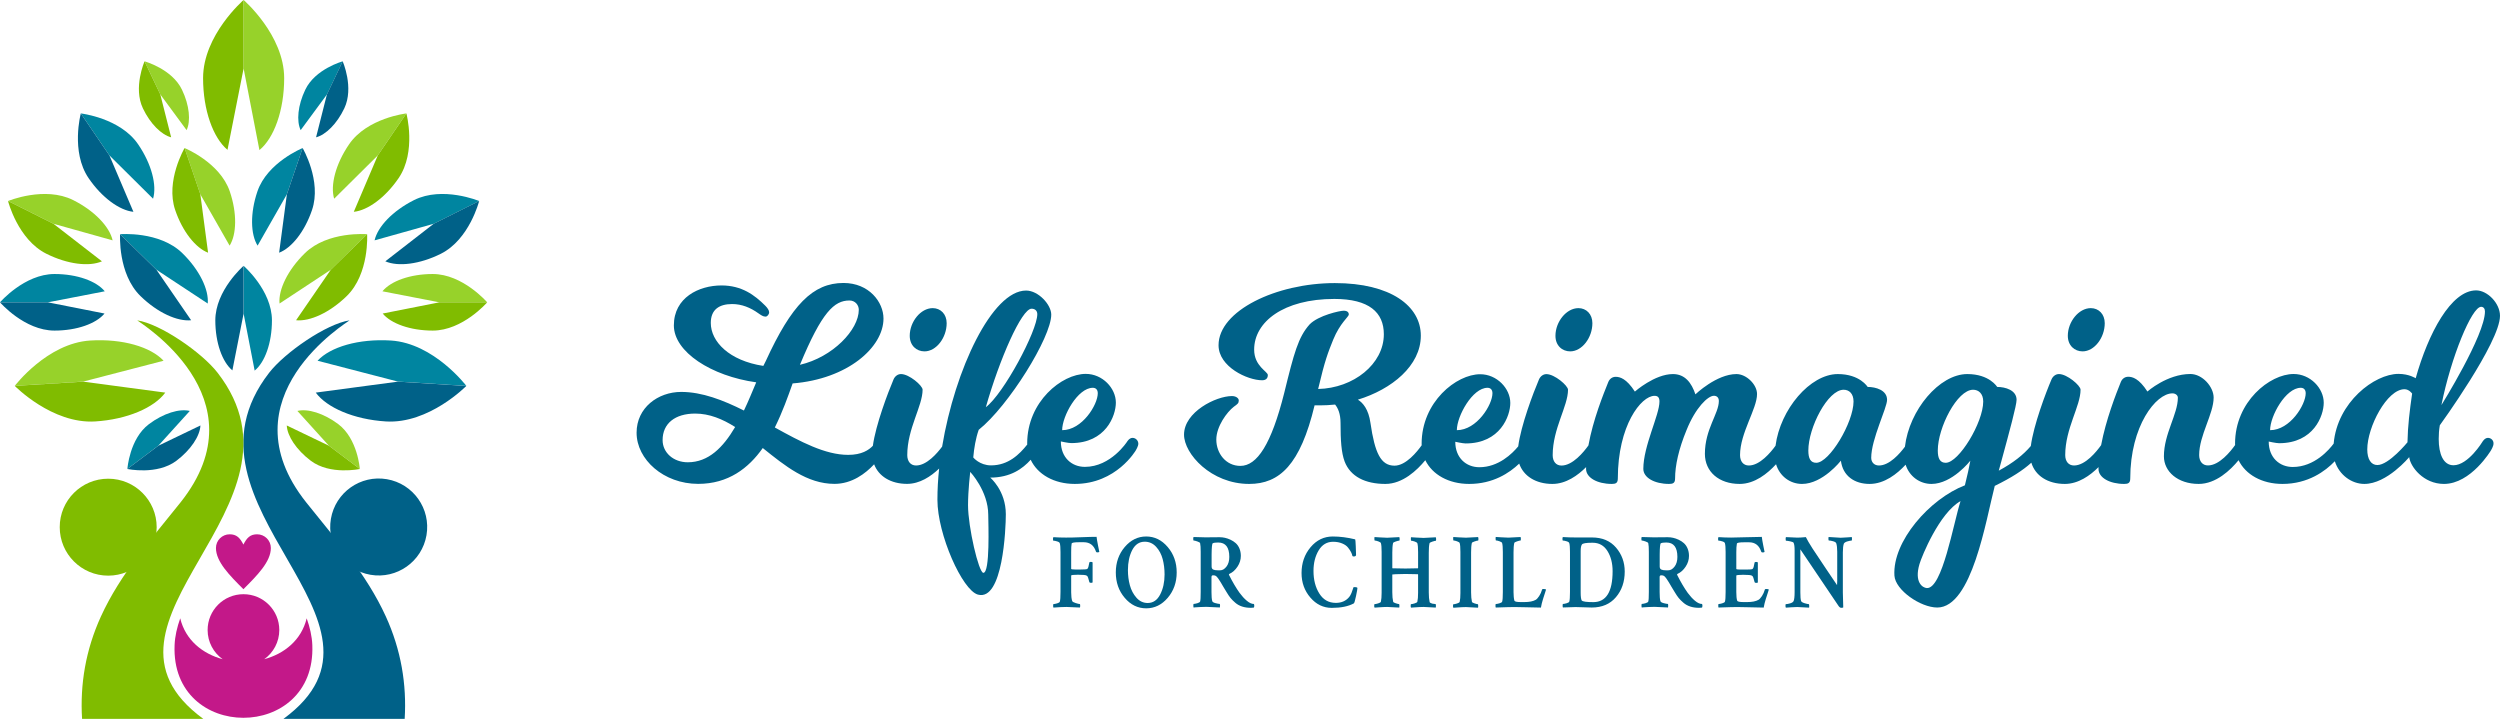
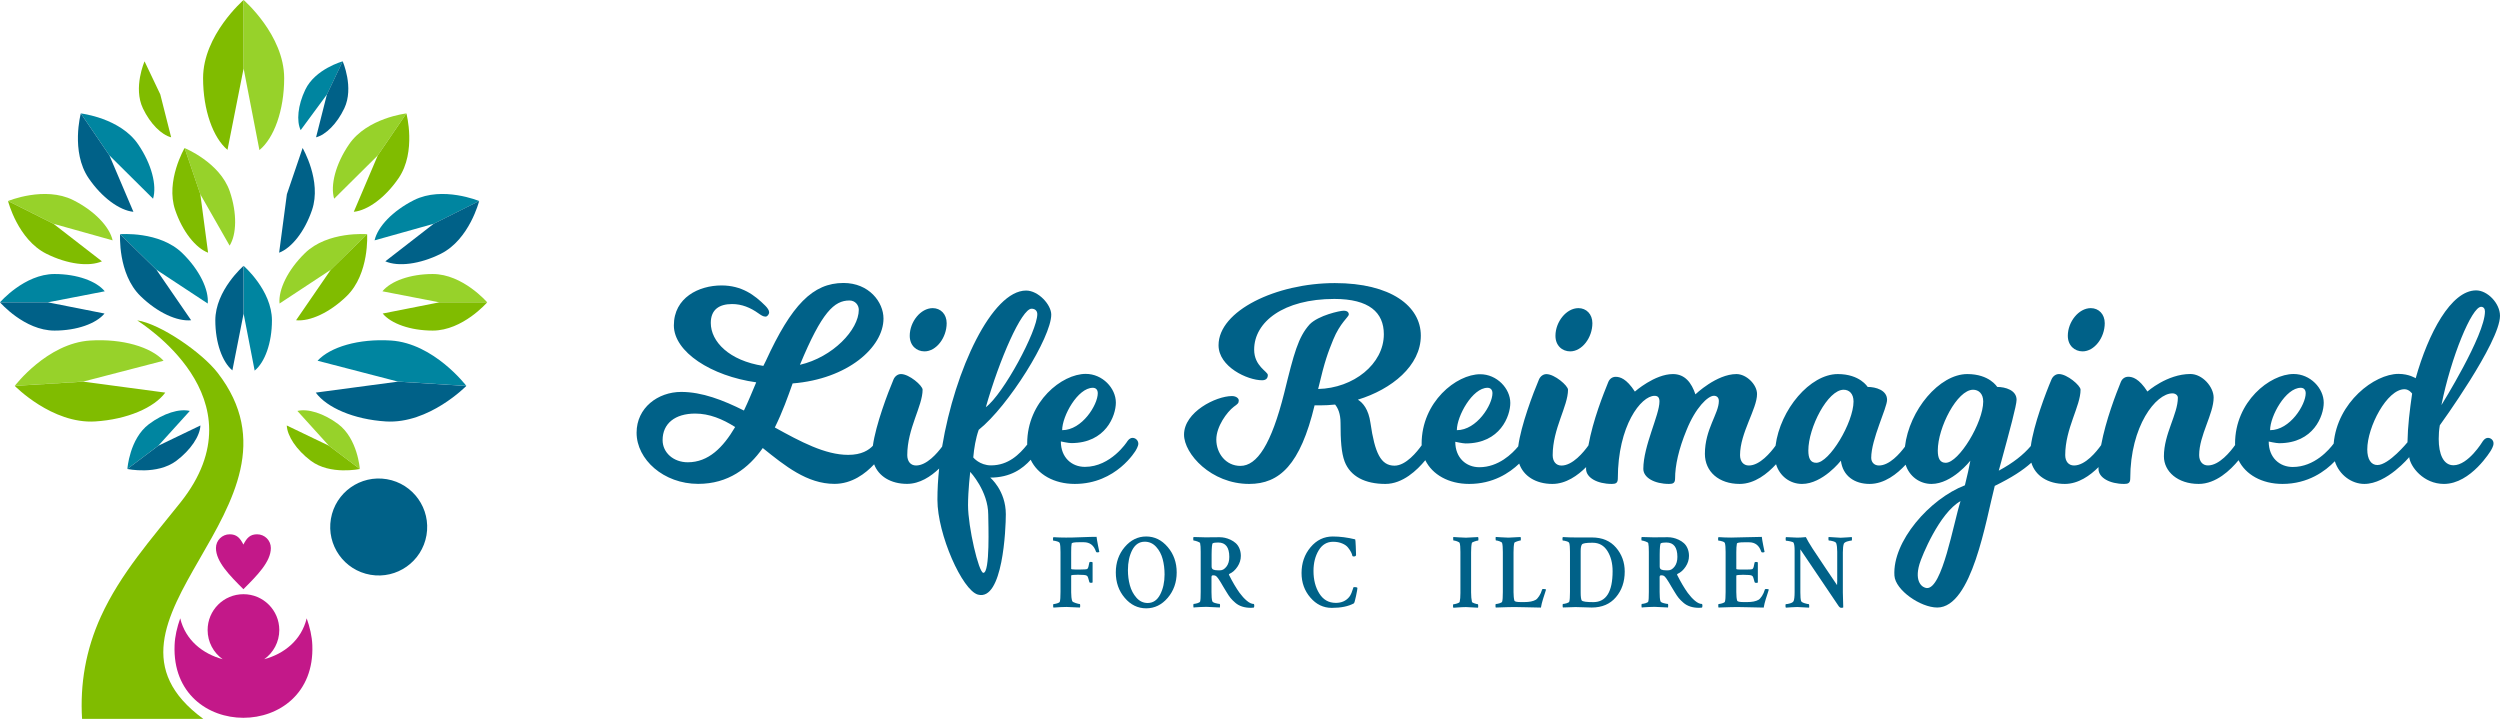
<svg xmlns="http://www.w3.org/2000/svg" version="1.1" x="0px" y="0px" viewBox="0 0 435.29 125.18" style="enable-background:new 0 0 435.29 125.18;" xml:space="preserve">
  <style type="text/css">
	.st0{fill:#006188;}
	.st1{fill:#97D22A;}
	.st2{fill:#80BC00;}
	.st3{fill:#0085A0;}
	.st4{fill-rule:evenodd;clip-rule:evenodd;fill:#006188;}
	.st5{fill-rule:evenodd;clip-rule:evenodd;fill:#80BC00;}
	.st6{fill-rule:evenodd;clip-rule:evenodd;fill:#C31889;}
	.st7{fill:#C31889;}
</style>
  <g id="Layer_1">
</g>
  <g id="Layer_2">
    <g>
      <g>
        <path class="st0" d="M160.97,61.18c2.05,0,3.86-2.38,3.86-4.91c0-1.57-1.05-2.62-2.43-2.62c-2.1,0-4,2.38-4,4.81     C158.4,60.18,159.59,61.18,160.97,61.18z" />
        <path class="st0" d="M197.19,76.24c-0.57,0-0.95,0.67-0.95,0.67s-2.81,4.38-7.34,4.38c-2.29,0-4.19-1.62-4.19-4.43     c0,0,1.29,0.29,1.81,0.29c6.01,0,7.77-4.77,7.77-7.05c0-2.52-2.34-5-5.24-5c-4.15,0-10.2,4.82-10.2,12.11     c0,0.06,0.01,0.12,0.01,0.19c-1.36,1.71-3.29,3.63-6.3,3.63c-2,0-3.1-1.38-3.1-1.38c0.14-1.62,0.43-3.34,0.95-4.81     c5.2-4.15,12.63-16.11,12.63-20.06c0-1.72-2.24-4.19-4.38-4.19c-5.91,0-12.38,13.7-14.62,27.17c-0.88,1.19-2.7,3.29-4.54,3.29     c-0.95,0-1.53-0.72-1.53-1.81c0-4.62,2.67-8.53,2.67-11.39c0-0.71-2.34-2.72-3.76-2.72c-0.57,0-1.05,0.38-1.29,0.91     c-1,2.35-3.11,7.93-3.61,11.58c-0.72,0.75-1.95,1.58-4.3,1.58c-4,0-8.29-2.29-12.77-4.77c1.33-2.67,2.29-5.39,3.1-7.67     c9.58-0.76,15.82-6.29,15.82-11.3c0-2.86-2.52-6.19-6.96-6.19c-5.34,0-9.05,3.81-13.53,13.58l-0.43,0.86     c-5.96-0.91-9.15-4.24-9.15-7.48c0-2.34,1.48-3.29,3.72-3.29c1.67,0,3.19,0.62,4.58,1.62c0.48,0.33,0.81,0.57,1.24,0.57     c0.29,0,0.62-0.38,0.62-0.76c0-0.33-0.29-0.76-0.67-1.14c-1.86-1.86-4.1-3.53-7.63-3.53c-3.91,0-8.29,2.1-8.29,6.96     c0,4.62,6.53,8.82,14.34,9.91c-0.71,1.67-1.38,3.34-2.14,4.91c-3.62-1.81-7.29-3.24-10.92-3.24c-4.05,0-7.77,2.76-7.77,7.1     c0,4.67,4.72,8.91,10.72,8.91c5.24,0,8.77-2.72,11.25-6.24c3.86,3.1,7.72,6.24,12.49,6.24c3.04,0,5.4-1.8,6.9-3.41     c0.77,2.07,2.88,3.41,5.73,3.41c2.22,0,4.16-1.3,5.59-2.67c-0.2,1.85-0.3,3.68-0.3,5.44c0,6.05,4.34,15.76,7.05,16.51     c4.36,1.2,4.86-11.55,4.86-13.98c0-4.15-2.72-6.39-2.72-6.39c3.54,0,5.66-1.56,7.05-3.11c1.2,2.55,4.06,4.21,7.68,4.21     c7.25,0,10.63-5.86,10.63-5.86s0.43-0.71,0.43-1.14C198.19,76.67,197.72,76.24,197.19,76.24z M190.28,67.52     c0.52,0,0.86,0.33,0.86,0.95c0,2-2.72,6.43-6.2,6.43C184.94,72.43,187.66,67.52,190.28,67.52z M179.61,53.75     c0.62,0,1,0.38,1,0.95c0,2.91-5.86,13.87-8.96,16.2C174.03,62.52,177.89,53.75,179.61,53.75z M147.91,52.32     c1,0,1.62,0.81,1.62,1.62c0,3.48-4.53,8.25-10.25,9.58C143.1,54.32,145.25,52.32,147.91,52.32z M119.75,80.49     c-2.48,0-4.38-1.67-4.38-3.86c0-2.91,2.19-4.62,5.67-4.62c2.48,0,4.76,0.95,6.96,2.34C125.9,77.91,123.37,80.49,119.75,80.49z      M171.22,99.74c-0.81,0-2.67-8-2.67-11.77c0-2.57,0.38-5.81,0.38-5.81s3.14,3.34,3.14,7.48     C172.08,91.16,172.41,99.74,171.22,99.74z" />
      </g>
      <g>
        <path class="st0" d="M273.4,61.18c2.05,0,3.86-2.38,3.86-4.91c0-1.57-1.05-2.62-2.43-2.62c-2.1,0-4,2.38-4,4.81     C270.82,60.18,272.01,61.18,273.4,61.18z" />
        <path class="st0" d="M362.61,61.18c2.05,0,3.86-2.38,3.86-4.91c0-1.57-1.05-2.62-2.43-2.62c-2.1,0-4,2.38-4,4.81     C360.04,60.18,361.23,61.18,362.61,61.18z" />
        <path class="st0" d="M433.19,76.24c-0.57,0-0.95,0.67-0.95,0.67s-2.48,4.1-5.05,4.1c-1.76,0-2.57-1.95-2.57-4.58     c0-0.76,0.05-1.57,0.19-2.38c0,0,10.48-14.44,10.48-19.06c0-2.19-2.19-4.43-4.15-4.43c-4.38,0-8.34,7.48-10.53,15.3     c0,0-1.15-0.76-3-0.76c-4.17,0-10.66,4.93-11.28,12.14c-0.74,1-3.32,4.07-7.12,4.07c-2.29,0-4.19-1.62-4.19-4.43     c0,0,1.29,0.29,1.81,0.29c6.01,0,7.77-4.77,7.77-7.05c0-2.52-2.34-5-5.24-5c-4.15,0-10.2,4.82-10.2,12.11     c0,0.09,0.01,0.17,0.01,0.26c-0.79,1.11-2.74,3.55-4.73,3.55c-0.95,0-1.53-0.72-1.53-1.81c0-3.43,2.52-7.15,2.52-10.01     c0-1.86-1.95-4.1-4.05-4.1c-4.05,0-7.48,3.05-7.48,3.05c-1.48-2.29-2.62-2.57-3.34-2.57c-0.57,0-1.05,0.33-1.29,0.91     c-0.83,2.05-2.61,6.61-3.43,11c-0.8,1.12-2.74,3.54-4.72,3.54c-0.95,0-1.53-0.72-1.53-1.81c0-4.62,2.67-8.53,2.67-11.39     c0-0.71-2.34-2.72-3.76-2.72c-0.57,0-1.05,0.38-1.29,0.91c-1.01,2.36-3.13,7.98-3.61,11.62c-1.3,1.53-3.06,2.93-5.58,4.29     l0.43-1.57c1.48-5.43,2.67-9.82,2.67-10.77c0-1.67-1.95-2.24-3.38-2.24c0,0-1.33-2.24-5.2-2.24c-4.86,0-10.12,6.27-10.86,12.65     c-0.89,1.2-2.69,3.27-4.53,3.27c-0.81,0-1.34-0.57-1.34-1.34c0-3.24,2.76-8.67,2.76-10.1c0-1.67-1.95-2.24-3.38-2.24     c0,0-1.34-2.24-5.2-2.24c-4.82,0-10.03,6.16-10.84,12.48c-0.84,1.16-2.73,3.44-4.65,3.44c-0.95,0-1.53-0.72-1.53-1.81     c0-3.86,2.96-8.05,2.96-10.63c0-1.67-1.86-3.48-3.58-3.48c-3.48,0-7.15,3.53-7.15,3.53c-0.67-2-1.81-3.53-3.91-3.53     c-3.19,0-6.63,3.05-6.63,3.05c-1.48-2.29-2.62-2.57-3.34-2.57c-0.57,0-1.05,0.33-1.29,0.91c-0.84,2.08-2.65,6.55-3.46,11.04     c-0.81,1.14-2.74,3.5-4.69,3.5c-0.95,0-1.53-0.72-1.53-1.81c0-4.62,2.67-8.53,2.67-11.39c0-0.71-2.34-2.72-3.76-2.72     c-0.57,0-1.05,0.38-1.29,0.91c-1.01,2.37-3.15,8.02-3.62,11.67c-1.03,1.25-3.43,3.63-6.77,3.63c-2.29,0-4.19-1.62-4.19-4.43     c0,0,1.29,0.29,1.81,0.29c6.01,0,7.77-4.77,7.77-7.05c0-2.52-2.34-5-5.24-5c-4.15,0-10.2,4.82-10.2,12.11     c0,0.09,0.01,0.17,0.01,0.26c-0.79,1.11-2.74,3.55-4.73,3.55c-2.38,0-3.43-2.19-4.19-7.44c-0.33-2.38-1.33-3.53-2.19-4.05     c5.91-1.81,10.96-5.91,10.96-11.15c0-5.15-5.24-9.15-14.97-9.15c-10.2,0-20.25,4.81-20.25,10.82c0,3.77,5.05,6.1,7.58,6.1     c0.62,0,1-0.29,1-0.91s-2.38-1.53-2.38-4.43c0-4.81,5.1-8.82,13.96-8.82c6.05,0,8.62,2.34,8.62,6.15c0,5.19-5.29,9.39-11.44,9.53     c1.19-5.05,1.72-6.34,2.62-8.58c1.19-2.91,2.72-4,2.72-4.38c0-0.38-0.24-0.67-0.91-0.67c-0.62,0-4.38,0.81-5.91,2.38     c-2,2.24-2.72,5-4.43,11.96c-2.24,8.91-4.72,12.68-7.63,12.68c-2.53,0-4.19-2.19-4.19-4.58c0-2.29,1.86-4.81,3.05-5.72     c0.67-0.48,0.86-0.62,0.86-1.1c0-0.38-0.48-0.76-1.19-0.76c-2.76,0-8.34,2.76-8.34,6.72c0,3.34,4.72,8.58,11.34,8.58     c5.29,0,8.91-3.34,11.39-13.68h0.95c0.86,0,1.77-0.05,2.62-0.14c0.48,0.57,0.95,1.57,0.95,3.19c0,3.05,0.14,5.2,0.71,6.72     c1,2.62,3.58,3.91,7.1,3.91c3.02,0,5.53-2.4,6.95-4.13c1.22,2.5,4.06,4.13,7.64,4.13c4.13,0,7-1.9,8.71-3.54     c0.73,2.15,2.87,3.54,5.78,3.54c2.36,0,4.41-1.47,5.87-2.93c0,0.1-0.01,0.21-0.01,0.31c0,1.53,1.95,2.62,4.48,2.62     c0.67,0,1.05-0.14,1.05-0.95c0-9.2,4.05-14.39,6.39-14.39c0.62,0,0.86,0.33,0.86,1c0,2.34-2.81,7.72-2.81,11.72     c0,1.53,1.95,2.62,4.48,2.62c0.67,0,1.05-0.14,1.05-0.95c0-2.24,0.62-5.1,2-8.44c1.57-3.91,3.72-5.96,4.76-5.96     c0.48,0,0.86,0.29,0.86,0.91c0,2.19-2.43,4.91-2.43,9.2c0,3.1,2.43,5.24,6.05,5.24c2.63,0,4.87-1.82,6.34-3.43     c0.62,2.07,2.43,3.43,4.52,3.43c3.62,0,6.77-4.05,6.77-4.05c0.33,2.67,2.38,4.05,5,4.05c2.59,0,4.8-1.76,6.27-3.35     c0.64,2.02,2.44,3.35,4.5,3.35c3.62,0,6.77-4.05,6.77-4.05c-0.19,1.05-0.53,2.62-0.95,4.29c-6.1,2.34-12.65,9.76-12.27,15.73     c0.16,2.52,4.55,5.55,7.46,5.55c6.05,0,8.48-15.27,10.01-21.18c2.94-1.44,4.9-2.71,6.37-4.04c0.67,2.25,2.84,3.7,5.83,3.7     c2.36,0,4.41-1.47,5.87-2.93c0,0.1-0.01,0.21-0.01,0.31c0,1.53,1.95,2.62,4.48,2.62c0.67,0,1.05-0.14,1.05-0.95     c0-9.15,4.48-14.82,7.34-14.82c0.53,0,0.95,0.33,0.95,0.76c0,2.86-2.43,6.29-2.43,10.2c0,2.67,2.43,4.81,6.05,4.81     c3.02,0,5.53-2.4,6.95-4.13c1.22,2.5,4.06,4.13,7.64,4.13c4.48,0,7.48-2.24,9.12-3.95c0.77,2.41,2.95,3.95,5.14,3.95     c3.96,0,7.81-4.67,7.81-4.67c0.19,1.67,2.48,4.67,6.05,4.67c4.72,0,8.2-5.86,8.2-5.86s0.43-0.71,0.43-1.14     C434.2,76.67,433.72,76.24,433.19,76.24z M432,53.42c0.43,0,0.67,0.33,0.67,0.81c0,4.15-7.58,16.3-7.58,16.3     C426.76,62.18,430.38,53.42,432,53.42z M400.6,67.52c0.52,0,0.86,0.33,0.86,0.95c0,2-2.72,6.43-6.2,6.43     C395.26,72.43,397.98,67.52,400.6,67.52z M259,67.52c0.52,0,0.86,0.33,0.86,0.95c0,2-2.72,6.43-6.2,6.43     C253.67,72.43,256.38,67.52,259,67.52z M316.24,80.58c-1,0-1.38-0.76-1.38-2.14c0-4,3.38-10.58,6.15-10.58     c0.95,0,1.72,0.67,1.72,2.05C322.72,73.57,318.53,80.58,316.24,80.58z M335.48,102.39c-0.74-0.05-2.2-1.01-1.27-4.17     c0.4-1.37,3.48-8.92,7.15-10.97C340.12,91.11,338.18,102.58,335.48,102.39z M338.78,80.58c-1,0-1.38-0.76-1.38-2.14     c0-4,3.38-10.58,6.15-10.58c0.95,0,1.76,0.67,1.76,2.05C345.31,73.57,341.07,80.58,338.78,80.58z M419.18,77.01     c0,0-3.24,3.96-5.24,3.96c-1.1,0-1.76-1-1.76-2.72c0-3.91,3.43-10.48,6.48-10.48c0.81,0,1.33,0.76,1.33,0.76     C419.57,71.43,419.23,74.19,419.18,77.01z" />
      </g>
      <g>
        <g>
          <path class="st1" d="M42.42,0v11.94l2.75,14.19c2.53-2.06,4.31-6.9,4.31-12.53C49.47,6.09,42.42,0,42.42,0z" />
          <path class="st2" d="M35.36,13.6c0,5.59,1.75,10.4,4.25,12.49l2.8-14.15V0C42.42,0,35.36,6.09,35.36,13.6z" />
        </g>
        <g>
          <path class="st3" d="M42.42,46.29v8.33l1.92,9.91c1.77-1.44,3.01-4.81,3.01-8.75C47.34,50.54,42.42,46.29,42.42,46.29z" />
          <path class="st0" d="M37.49,55.78c0,3.9,1.22,7.26,2.97,8.71l1.95-9.87v-8.33C42.42,46.29,37.49,50.54,37.49,55.78z" />
        </g>
        <g>
          <path class="st1" d="M2.57,67.19l11.92-0.75l13.99-3.63c-2.22-2.4-7.15-3.87-12.78-3.52C8.2,59.77,2.57,67.19,2.57,67.19z" />
          <path class="st2" d="M16.58,73.38c5.58-0.35,10.27-2.4,12.2-5.02l-14.29-1.91L2.57,67.19C2.57,67.19,9.08,73.85,16.58,73.38z" />
        </g>
        <g>
          <path class="st3" d="M81.2,67.19l-11.92-0.75l-13.99-3.63c2.22-2.4,7.15-3.87,12.78-3.52C75.56,59.77,81.2,67.19,81.2,67.19z" />
          <path class="st0" d="M67.18,73.38c-5.58-0.35-10.27-2.4-12.2-5.02l14.29-1.91l11.92,0.75C81.2,67.19,74.68,73.85,67.18,73.38z" />
        </g>
        <g>
          <path class="st1" d="M32.14,25.78l2.74,8.05l5.1,8.94c1.23-1.97,1.32-5.64,0.03-9.44C38.29,28.27,32.14,25.78,32.14,25.78z" />
          <path class="st2" d="M30.5,36.56c1.28,3.77,3.56,6.61,5.73,7.44l-1.35-10.18l-2.74-8.05C32.14,25.78,28.78,31.5,30.5,36.56z" />
        </g>
        <g>
          <path class="st1" d="M84.83,52.64H76.5l-9.91-1.92c1.44-1.77,4.81-3.01,8.75-3.01C80.58,47.71,84.83,52.64,84.83,52.64z" />
          <path class="st2" d="M75.34,57.56c-3.9,0-7.26-1.22-8.71-2.97l9.87-1.95h8.33C84.83,52.64,80.58,57.56,75.34,57.56z" />
        </g>
        <g>
          <path class="st3" d="M0,52.64h8.33l9.91-1.92c-1.44-1.77-4.81-3.01-8.75-3.01C4.25,47.71,0,52.64,0,52.64z" />
          <path class="st0" d="M9.49,57.56c3.9,0,7.26-1.22,8.71-2.97l-9.87-1.95H0C0,52.64,4.25,57.56,9.49,57.56z" />
        </g>
-         <path class="st4" d="M67.18,107.34c-3.41-7.48-8.88-13.6-13.86-19.86c-14.55-18.29,7.32-31.45,7.54-31.7     c-4,0.59-11.26,5.58-14.01,9.14c-18.01,23.29,25.7,43.28,2.5,60.25h21.11C70.83,119.17,69.84,113.17,67.18,107.34z" />
        <path class="st5" d="M17.57,107.34c3.41-7.48,8.88-13.6,13.86-19.86c14.55-18.29-7.32-31.45-7.54-31.7     c4,0.59,11.26,5.58,14.01,9.14c18.01,23.29-25.7,43.28-2.5,60.25H14.29C13.92,119.17,14.91,113.17,17.57,107.34z" />
        <path class="st6" d="M54.38,112.32c-0.06-1.53-0.42-3.08-0.98-4.66c-0.92,3.8-3.9,6.17-7.39,7.12c1.58-1.13,2.62-2.99,2.62-5.08     c0-3.45-2.79-6.24-6.24-6.24c-3.45,0-6.24,2.79-6.24,6.24c0,2.09,1.03,3.95,2.62,5.08c-3.5-0.95-6.48-3.33-7.39-7.12     c-0.56,1.58-0.92,3.13-0.98,4.66C29.7,129.2,55.05,129.2,54.38,112.32z" />
-         <path class="st5" d="M18.84,83.35c4.66,0,8.44,3.78,8.44,8.44c0,4.66-3.78,8.44-8.44,8.44s-8.44-3.78-8.44-8.44     C10.39,87.13,14.17,83.35,18.84,83.35z" />
        <path class="st7" d="M42.38,94.82c0.6-1.19,1.19-1.79,2.39-1.79c1.32,0,2.39,1.07,2.39,2.39c0,2.39-2.39,4.78-4.78,7.17     c-2.39-2.39-4.78-4.78-4.78-7.17c0-1.32,1.07-2.39,2.39-2.39C41.18,93.03,41.78,93.63,42.38,94.82z" />
        <ellipse transform="matrix(0.169 -0.986 0.986 0.169 -35.706 141.233)" class="st4" cx="65.91" cy="91.79" rx="8.44" ry="8.44" />
        <g>
-           <path class="st1" d="M25.17,10.68l2.74,5.76l4.58,6.22c0.75-1.58,0.5-4.32-0.8-7.03C29.96,12,25.17,10.68,25.17,10.68z" />
          <path class="st2" d="M24.88,18.86c1.28,2.7,3.23,4.61,4.92,5.05l-1.89-7.47l-2.74-5.76C25.17,10.68,23.16,15.24,24.88,18.86z" />
        </g>
        <g>
          <path class="st3" d="M59.67,10.68l-2.74,5.76l-4.58,6.22c-0.75-1.58-0.5-4.32,0.8-7.03C54.87,12,59.67,10.68,59.67,10.68z" />
          <path class="st0" d="M59.95,18.86c-1.28,2.7-3.23,4.61-4.92,5.05l1.89-7.47l2.74-5.76C59.67,10.68,61.67,15.24,59.95,18.86z" />
        </g>
        <g>
          <path class="st3" d="M20.91,40.78l6.32,6.18l8.94,5.89c0.22-2.41-1.43-5.85-4.41-8.76C27.78,40.19,20.91,40.78,20.91,40.78z" />
          <path class="st0" d="M24.46,51.55c2.96,2.89,6.41,4.45,8.82,4.21l-6.05-8.8l-6.32-6.18C20.91,40.78,20.48,47.67,24.46,51.55z" />
        </g>
        <g>
          <path class="st1" d="M63.93,40.78l-6.32,6.18l-8.94,5.89c-0.22-2.41,1.43-5.85,4.41-8.76C57.05,40.19,63.93,40.78,63.93,40.78z" />
          <path class="st2" d="M60.37,51.55c-2.96,2.89-6.41,4.45-8.82,4.21l6.05-8.8l6.32-6.18C63.93,40.78,64.35,47.67,60.37,51.55z" />
        </g>
        <g>
          <path class="st1" d="M70.76,19.75l-4.98,7.31l-7.6,7.54c-0.69-2.32,0.24-6.02,2.59-9.46C63.91,20.53,70.76,19.75,70.76,19.75z" />
          <path class="st2" d="M69.41,31.01c-2.33,3.42-5.41,5.63-7.81,5.87l4.18-9.82l4.98-7.31C70.76,19.75,72.54,26.41,69.41,31.01z" />
        </g>
        <g>
          <path class="st3" d="M14.07,19.75l4.98,7.31l7.6,7.54c0.69-2.32-0.24-6.02-2.59-9.46C20.93,20.53,14.07,19.75,14.07,19.75z" />
          <path class="st0" d="M15.42,31.01c2.33,3.42,5.41,5.63,7.81,5.87l-4.18-9.82l-4.98-7.31C14.07,19.75,12.29,26.41,15.42,31.01z" />
        </g>
        <g>
          <path class="st1" d="M1.4,35l7.9,3.96l10.31,2.89c-0.53-2.36-3.14-5.14-6.87-7.01C7.77,32.35,1.4,35,1.4,35z" />
          <path class="st2" d="M8.07,44.18c3.7,1.85,7.46,2.29,9.68,1.32L9.3,38.96L1.4,35C1.4,35,3.09,41.69,8.07,44.18z" />
        </g>
        <g>
          <path class="st3" d="M22.18,81.65l5.39-4.05l5.48-6.05c-1.79-0.44-4.57,0.39-7.12,2.3C22.54,76.41,22.18,81.65,22.18,81.65z" />
          <path class="st0" d="M30.71,80.23c2.52-1.9,4.1-4.31,4.19-6.15l-7.34,3.53l-5.39,4.05C22.18,81.65,27.32,82.77,30.71,80.23z" />
        </g>
        <g>
          <path class="st3" d="M83.43,35l-7.9,3.96l-10.31,2.89c0.53-2.36,3.14-5.14,6.87-7.01C77.06,32.35,83.43,35,83.43,35z" />
          <path class="st0" d="M76.77,44.18c-3.7,1.85-7.46,2.29-9.68,1.32l8.44-6.55l7.9-3.96C83.43,35,81.74,41.69,76.77,44.18z" />
        </g>
        <g>
          <path class="st1" d="M62.65,81.65l-5.39-4.05l-5.48-6.05c1.79-0.44,4.57,0.39,7.12,2.3C62.29,76.41,62.65,81.65,62.65,81.65z" />
          <path class="st2" d="M54.12,80.23c-2.52-1.9-4.1-4.31-4.19-6.15l7.34,3.53l5.39,4.05C62.65,81.65,57.51,82.77,54.12,80.23z" />
        </g>
        <g>
-           <path class="st3" d="M52.69,25.78l-2.74,8.05l-5.1,8.94c-1.23-1.97-1.32-5.64-0.03-9.44C46.54,28.27,52.69,25.78,52.69,25.78z" />
          <path class="st0" d="M54.33,36.56c-1.28,3.77-3.56,6.61-5.73,7.44l1.35-10.18l2.74-8.05C52.69,25.78,56.05,31.5,54.33,36.56z" />
        </g>
      </g>
      <g>
        <path class="st0" d="M185.69,105.68c-0.33,0-0.68,0.01-1.06,0.03c-0.38,0.02-0.67,0.04-0.88,0.06l-0.33,0.02     c-0.03-0.04-0.05-0.14-0.05-0.3c0-0.21,0.02-0.31,0.05-0.31c0.14,0,0.35-0.04,0.63-0.12c0.28-0.08,0.44-0.18,0.48-0.29     c0.08-0.26,0.12-0.82,0.12-1.68v-6.98c0-0.74-0.04-1.24-0.12-1.51c-0.03-0.14-0.19-0.25-0.46-0.33c-0.28-0.09-0.5-0.13-0.66-0.13     c-0.04,0-0.07-0.09-0.07-0.28c0-0.17,0.02-0.28,0.07-0.33c0.72,0.05,1.44,0.07,2.18,0.07c0.52,0.01,1.39-0.01,2.62-0.06     c1.23-0.05,2.14-0.07,2.72-0.07c0.04,0.37,0.13,0.88,0.26,1.54c0.13,0.66,0.2,1.02,0.22,1.08c-0.06,0.06-0.17,0.09-0.35,0.09     c-0.12,0-0.2-0.04-0.23-0.13c-0.36-1.1-1.07-1.64-2.12-1.64h-0.86c-0.82,0-1.24,0.08-1.26,0.24c-0.06,0.3-0.08,0.79-0.08,1.5v2.9     c0,0.07,0.24,0.11,0.73,0.11h0.84c0.01,0,0.03,0,0.07,0c0.64,0,1.02-0.03,1.14-0.09c0.12-0.06,0.22-0.28,0.28-0.65     c0.03-0.18,0.07-0.34,0.1-0.46c0.01-0.09,0.1-0.13,0.26-0.13c0.15,0,0.26,0.03,0.31,0.09v3.49c-0.04,0.05-0.15,0.07-0.31,0.07     c-0.14,0-0.23-0.05-0.26-0.15c-0.08-0.33-0.15-0.58-0.21-0.74c-0.06-0.16-0.1-0.25-0.12-0.26c-0.02-0.01-0.06-0.05-0.14-0.11     c-0.14-0.1-0.65-0.15-1.52-0.15c-0.78,0-1.17,0.05-1.17,0.15v2.9c0,0.67,0.06,1.18,0.18,1.53c0.04,0.12,0.24,0.24,0.6,0.35     c0.35,0.11,0.59,0.17,0.71,0.17c0.06,0,0.08,0.1,0.08,0.31c0,0.15-0.02,0.25-0.05,0.3C186.71,105.72,185.93,105.68,185.69,105.68     z" />
        <path class="st0" d="M195.83,104.09c-1.04-1.22-1.55-2.69-1.55-4.42s0.52-3.2,1.55-4.42c1.04-1.22,2.28-1.84,3.74-1.84     s2.7,0.61,3.75,1.84c1.04,1.22,1.56,2.7,1.56,4.42s-0.52,3.2-1.56,4.42c-1.04,1.22-2.29,1.83-3.75,1.83     S196.86,105.31,195.83,104.09z M199.32,94.32c-0.95,0-1.67,0.48-2.18,1.45c-0.5,0.97-0.75,2.13-0.75,3.5     c0,0.92,0.11,1.8,0.34,2.64c0.23,0.84,0.61,1.56,1.15,2.17c0.54,0.61,1.19,0.91,1.95,0.91c0.94,0,1.66-0.49,2.17-1.47     c0.51-0.98,0.77-2.15,0.77-3.5c0-0.95-0.11-1.84-0.33-2.67c-0.22-0.83-0.6-1.55-1.14-2.14C200.76,94.62,200.1,94.32,199.32,94.32     z" />
        <path class="st0" d="M212.38,93.54c0.29,0,0.59,0.03,0.9,0.1c0.31,0.07,0.64,0.18,0.98,0.34c0.34,0.16,0.64,0.36,0.9,0.59     s0.48,0.54,0.64,0.92s0.25,0.81,0.25,1.29c0,0.67-0.19,1.29-0.58,1.88c-0.39,0.59-0.85,1.01-1.41,1.26     c-0.09,0.04-0.11,0.1-0.07,0.18c0.62,1.24,1.24,2.29,1.85,3.14c0.39,0.53,0.8,0.98,1.25,1.36c0.45,0.38,0.86,0.56,1.23,0.56     c0.04,0.07,0.07,0.17,0.07,0.3s-0.02,0.23-0.07,0.33c-0.13,0.02-0.3,0.04-0.51,0.04c-0.56,0-1.07-0.07-1.53-0.22     c-0.46-0.15-0.86-0.37-1.19-0.66c-0.34-0.29-0.62-0.57-0.84-0.84c-0.22-0.27-0.45-0.62-0.7-1.04c-0.15-0.25-0.33-0.54-0.53-0.87     c-0.2-0.33-0.35-0.59-0.45-0.77c-0.11-0.18-0.22-0.37-0.36-0.56c-0.13-0.2-0.25-0.34-0.34-0.44c-0.09-0.1-0.18-0.17-0.27-0.2     c-0.07-0.04-0.2-0.06-0.4-0.06c-0.18,0-0.26,0.1-0.26,0.31v2.6c0,0.74,0.04,1.26,0.13,1.57c0.03,0.15,0.22,0.27,0.55,0.36     c0.34,0.09,0.58,0.14,0.74,0.14c0.04,0,0.07,0.1,0.07,0.31c0,0.14-0.01,0.24-0.03,0.31c-1.21-0.07-2-0.11-2.35-0.11     c-0.3,0-0.63,0.01-1,0.03c-0.37,0.02-0.67,0.03-0.89,0.05l-0.33,0.04c-0.03-0.05-0.05-0.16-0.05-0.33c0-0.2,0.02-0.3,0.05-0.3     c0.14,0,0.36-0.04,0.64-0.12c0.28-0.08,0.44-0.18,0.49-0.29c0.07-0.22,0.1-0.78,0.1-1.68v-6.98c0-0.7-0.03-1.21-0.1-1.51     c-0.03-0.1-0.2-0.2-0.49-0.3c-0.29-0.1-0.51-0.16-0.64-0.16c-0.04,0-0.07-0.09-0.07-0.28c0-0.18,0.02-0.3,0.07-0.33     c1.17,0.04,1.9,0.06,2.2,0.06c0.31,0,0.69-0.01,1.15-0.02S212.05,93.54,212.38,93.54z M212.12,94.46c-0.46,0-0.78,0.04-0.96,0.13     c-0.12,0.06-0.19,0.7-0.2,1.92v2.12c0,0.27,0.09,0.45,0.28,0.54c0.19,0.09,0.45,0.13,0.78,0.13h0.43c0.41,0,0.77-0.22,1.1-0.65     c0.33-0.43,0.49-0.99,0.49-1.68C214.04,95.3,213.4,94.46,212.12,94.46z" />
        <path class="st0" d="M236.35,102.37c0,0.16-0.08,0.64-0.25,1.43s-0.29,1.22-0.38,1.26c-0.96,0.52-2.24,0.78-3.84,0.78     c-1.45,0-2.7-0.6-3.72-1.79c-1.03-1.19-1.54-2.62-1.54-4.27c0-1.75,0.52-3.25,1.57-4.5c1.05-1.25,2.34-1.87,3.87-1.87     c1.25,0,2.55,0.17,3.9,0.5c0.03,0.01,0.07,0.42,0.1,1.21c0.03,0.79,0.05,1.29,0.05,1.49c0,0.18-0.13,0.28-0.4,0.28     c-0.07,0-0.14-0.02-0.23-0.07c-0.04-0.22-0.12-0.45-0.24-0.68c-0.11-0.23-0.29-0.5-0.52-0.79c-0.23-0.3-0.57-0.54-1.03-0.73     c-0.45-0.19-0.98-0.29-1.57-0.29c-1.08,0-1.92,0.5-2.52,1.5c-0.6,1-0.9,2.19-0.9,3.58c0,1.55,0.34,2.87,1.02,3.94     c0.68,1.08,1.63,1.62,2.87,1.62c0.98,0,1.76-0.34,2.33-1.03c0.14-0.17,0.27-0.4,0.39-0.69c0.12-0.29,0.2-0.53,0.26-0.73     c0.06-0.2,0.1-0.29,0.12-0.29C236.09,102.21,236.31,102.26,236.35,102.37z" />
-         <path class="st0" d="M249.95,105.18c0.04,0,0.07,0.12,0.07,0.35c0,0.1-0.01,0.18-0.03,0.26c-1.32-0.07-2.02-0.11-2.1-0.11     c-0.22,0-0.45,0.01-0.7,0.02c-0.24,0.01-0.51,0.03-0.8,0.05c-0.29,0.02-0.53,0.03-0.7,0.05c-0.04-0.05-0.07-0.14-0.07-0.26     c0-0.23,0.02-0.35,0.07-0.35c0.13,0,0.34-0.04,0.62-0.13c0.28-0.09,0.44-0.18,0.47-0.28c0.09-0.38,0.13-0.9,0.13-1.55v-3.18     l-0.03-0.07c-1.04-0.02-1.77-0.04-2.18-0.04c-1.52,0.02-2.28,0.06-2.28,0.09v3.08c0,0.68,0.05,1.23,0.15,1.66     c0.02,0.09,0.17,0.18,0.45,0.27c0.28,0.09,0.47,0.14,0.57,0.14c0.04,0,0.07,0.12,0.07,0.35c0,0.1-0.01,0.18-0.03,0.26     c-1.32-0.07-2.02-0.11-2.1-0.11c-0.22,0-0.45,0.01-0.69,0.02c-0.24,0.01-0.51,0.03-0.8,0.05c-0.29,0.02-0.53,0.03-0.7,0.05     c-0.04-0.05-0.07-0.14-0.07-0.26c0-0.23,0.02-0.35,0.07-0.35c0.13,0,0.34-0.04,0.62-0.13c0.28-0.09,0.44-0.18,0.47-0.28     c0.09-0.38,0.13-0.9,0.13-1.55v-7.13c0-0.74-0.04-1.26-0.13-1.55c-0.04-0.1-0.2-0.19-0.46-0.29c-0.26-0.09-0.46-0.14-0.6-0.14     c-0.04,0-0.07-0.09-0.07-0.28c0-0.2,0.01-0.31,0.03-0.33c0.06,0,0.36,0.02,0.92,0.06c0.56,0.04,0.98,0.06,1.28,0.06     c0.09,0,0.79-0.04,2.12-0.11c0.03,0.11,0.05,0.21,0.05,0.3c0,0.21-0.02,0.31-0.07,0.31c-0.1,0-0.3,0.05-0.6,0.15     c-0.3,0.1-0.46,0.19-0.48,0.28c-0.09,0.38-0.13,0.92-0.13,1.63v2.7l0.03,0.06c1.08,0.02,1.83,0.04,2.25,0.04     c0.46,0,1.19-0.01,2.18-0.04c0.02-0.02,0.03-0.05,0.03-0.07v-2.75c0-0.74-0.04-1.26-0.13-1.55c-0.04-0.1-0.2-0.19-0.46-0.29     c-0.26-0.09-0.46-0.14-0.6-0.14c-0.04,0-0.07-0.09-0.07-0.28c0-0.2,0.01-0.31,0.03-0.33c0.05,0,0.36,0.02,0.92,0.06     c0.56,0.04,0.98,0.06,1.28,0.06c0.09,0,0.79-0.04,2.12-0.11c0.03,0.11,0.05,0.21,0.05,0.3c0,0.21-0.02,0.31-0.07,0.31     c-0.1,0-0.3,0.05-0.6,0.15c-0.3,0.1-0.46,0.19-0.48,0.28c-0.09,0.38-0.13,0.92-0.13,1.63v6.95c0,0.68,0.05,1.23,0.15,1.66     c0.02,0.09,0.17,0.18,0.45,0.27C249.66,105.13,249.85,105.18,249.95,105.18z" />
        <path class="st0" d="M254.28,96.09c0-0.74-0.04-1.26-0.13-1.55c-0.04-0.1-0.2-0.19-0.46-0.29c-0.26-0.09-0.46-0.14-0.6-0.14     c-0.04,0-0.07-0.09-0.07-0.28c0-0.2,0.01-0.31,0.03-0.33c0.06,0,0.36,0.02,0.92,0.06c0.56,0.04,0.98,0.06,1.28,0.06     c0.09,0,0.79-0.04,2.12-0.11c0.03,0.11,0.05,0.21,0.05,0.3c0,0.21-0.02,0.31-0.07,0.31c-0.1,0-0.3,0.05-0.6,0.15     c-0.3,0.1-0.46,0.19-0.48,0.28c-0.09,0.38-0.13,0.92-0.13,1.63v6.95c0,0.68,0.05,1.23,0.15,1.66c0.02,0.09,0.17,0.18,0.45,0.27     c0.28,0.09,0.47,0.14,0.57,0.14c0.04,0,0.07,0.12,0.07,0.35c0,0.1-0.01,0.18-0.03,0.26c-1.32-0.07-2.02-0.11-2.1-0.11     c-0.22,0-0.45,0.01-0.69,0.02c-0.24,0.01-0.51,0.03-0.8,0.05c-0.29,0.02-0.53,0.03-0.7,0.05c-0.04-0.05-0.07-0.14-0.07-0.26     c0-0.23,0.02-0.35,0.07-0.35c0.13,0,0.34-0.04,0.62-0.13c0.28-0.09,0.44-0.18,0.47-0.28c0.09-0.38,0.13-0.9,0.13-1.55V96.09z" />
        <path class="st0" d="M263.53,96.16v6.95c0,0.6,0.05,1.1,0.15,1.48c0.06,0.16,0.43,0.24,1.13,0.24h0.61     c0.86,0,1.52-0.13,1.97-0.39c0.18-0.1,0.37-0.31,0.6-0.65c0.22-0.33,0.39-0.71,0.51-1.13c0.01-0.07,0.09-0.11,0.23-0.11     c0.24,0,0.4,0.04,0.46,0.11c-0.03,0.11-0.11,0.36-0.24,0.76c-0.13,0.39-0.22,0.69-0.29,0.9c-0.07,0.2-0.14,0.45-0.21,0.75     c-0.08,0.3-0.13,0.54-0.15,0.72c-0.44,0-1.35-0.02-2.74-0.06c-1.38-0.04-2.36-0.04-2.92-0.02l-2.2,0.07     c-0.03-0.04-0.05-0.14-0.05-0.3c0-0.21,0.02-0.31,0.05-0.31c0.14,0,0.35-0.04,0.63-0.12c0.28-0.08,0.44-0.18,0.48-0.29     c0.08-0.26,0.12-0.82,0.12-1.68v-6.98c0-0.75-0.04-1.27-0.13-1.57c-0.04-0.1-0.2-0.19-0.46-0.29c-0.26-0.09-0.46-0.14-0.6-0.14     c-0.04,0-0.07-0.09-0.07-0.28c0-0.2,0.01-0.31,0.03-0.33c0.06,0,0.36,0.02,0.92,0.06c0.56,0.04,0.98,0.06,1.28,0.06     c0.09,0,0.79-0.04,2.12-0.11c0.03,0.11,0.05,0.21,0.05,0.3c0,0.21-0.02,0.31-0.07,0.31c-0.1,0-0.3,0.05-0.6,0.15     c-0.3,0.1-0.46,0.19-0.48,0.28C263.57,94.92,263.53,95.46,263.53,96.16z" />
        <path class="st0" d="M274.31,93.58h2.86c1.8,0,3.2,0.59,4.21,1.77c1.01,1.18,1.51,2.57,1.51,4.17c0,1.77-0.51,3.26-1.53,4.46     c-1.02,1.2-2.42,1.8-4.21,1.8c-0.23,0-0.69-0.01-1.36-0.04c-0.68-0.02-1.17-0.04-1.46-0.04l-2.2,0.07     c-0.03-0.04-0.05-0.14-0.05-0.3c0-0.21,0.02-0.31,0.05-0.31c0.14,0,0.35-0.04,0.63-0.12c0.28-0.08,0.44-0.18,0.48-0.29     c0.08-0.26,0.12-0.82,0.12-1.68v-6.98c0-0.74-0.04-1.24-0.12-1.51c-0.03-0.14-0.19-0.25-0.46-0.33c-0.28-0.09-0.5-0.13-0.66-0.13     c-0.04,0-0.07-0.09-0.07-0.28c0-0.17,0.02-0.28,0.07-0.33C272.84,93.56,273.57,93.58,274.31,93.58z M275.22,95.94v7.24     c0,0.69,0.06,1.15,0.18,1.37c0.18,0.2,0.85,0.29,2.02,0.29c2.24,0,3.36-1.8,3.36-5.39c0-1.38-0.3-2.55-0.9-3.51     c-0.6-0.96-1.46-1.44-2.57-1.44h-0.08c-1.06,0-1.65,0.1-1.79,0.3C275.29,95.02,275.22,95.4,275.22,95.94z" />
        <path class="st0" d="M290.41,93.54c0.29,0,0.59,0.03,0.9,0.1c0.31,0.07,0.64,0.18,0.98,0.34c0.34,0.16,0.64,0.36,0.9,0.59     c0.26,0.23,0.48,0.54,0.64,0.92s0.25,0.81,0.25,1.29c0,0.67-0.19,1.29-0.58,1.88c-0.39,0.59-0.85,1.01-1.41,1.26     c-0.09,0.04-0.11,0.1-0.07,0.18c0.62,1.24,1.24,2.29,1.85,3.14c0.39,0.53,0.8,0.98,1.25,1.36c0.45,0.38,0.86,0.56,1.23,0.56     c0.04,0.07,0.07,0.17,0.07,0.3s-0.02,0.23-0.07,0.33c-0.13,0.02-0.3,0.04-0.51,0.04c-0.56,0-1.07-0.07-1.53-0.22     c-0.46-0.15-0.86-0.37-1.19-0.66c-0.34-0.29-0.62-0.57-0.84-0.84c-0.22-0.27-0.45-0.62-0.7-1.04c-0.15-0.25-0.33-0.54-0.53-0.87     c-0.2-0.33-0.35-0.59-0.45-0.77c-0.11-0.18-0.22-0.37-0.36-0.56c-0.13-0.2-0.25-0.34-0.34-0.44c-0.09-0.1-0.18-0.17-0.27-0.2     c-0.07-0.04-0.2-0.06-0.4-0.06c-0.18,0-0.26,0.1-0.26,0.31v2.6c0,0.74,0.04,1.26,0.13,1.57c0.03,0.15,0.22,0.27,0.55,0.36     c0.34,0.09,0.58,0.14,0.74,0.14c0.04,0,0.07,0.1,0.07,0.31c0,0.14-0.01,0.24-0.03,0.31c-1.21-0.07-2-0.11-2.35-0.11     c-0.3,0-0.63,0.01-1,0.03c-0.37,0.02-0.67,0.03-0.89,0.05l-0.33,0.04c-0.03-0.05-0.05-0.16-0.05-0.33c0-0.2,0.02-0.3,0.05-0.3     c0.14,0,0.36-0.04,0.64-0.12c0.28-0.08,0.44-0.18,0.49-0.29c0.07-0.22,0.1-0.78,0.1-1.68v-6.98c0-0.7-0.03-1.21-0.1-1.51     c-0.03-0.1-0.2-0.2-0.49-0.3c-0.29-0.1-0.51-0.16-0.64-0.16c-0.04,0-0.07-0.09-0.07-0.28c0-0.18,0.02-0.3,0.07-0.33     c1.17,0.04,1.9,0.06,2.2,0.06c0.31,0,0.69-0.01,1.15-0.02S290.08,93.54,290.41,93.54z M290.14,94.46c-0.46,0-0.78,0.04-0.96,0.13     c-0.12,0.06-0.19,0.7-0.2,1.92v2.12c0,0.27,0.09,0.45,0.28,0.54c0.19,0.09,0.45,0.13,0.78,0.13h0.43c0.41,0,0.77-0.22,1.1-0.65     c0.33-0.43,0.49-0.99,0.49-1.68C292.06,95.3,291.42,94.46,290.14,94.46z" />
        <path class="st0" d="M301.42,93.6c0.49,0,1.34-0.02,2.56-0.06c1.22-0.04,2.15-0.06,2.78-0.06c0.04,0.37,0.13,0.88,0.26,1.54     c0.13,0.66,0.2,1.02,0.22,1.08c-0.06,0.06-0.17,0.09-0.35,0.09c-0.12,0-0.2-0.04-0.23-0.13c-0.36-1.1-1.07-1.64-2.12-1.64h-0.86     c-0.82,0-1.24,0.08-1.26,0.24c-0.07,0.35-0.1,0.84-0.1,1.5v2.9c0,0.07,0.24,0.11,0.73,0.11h0.86c0.01,0,0.03,0,0.07,0     c0.64,0,1.02-0.03,1.14-0.09c0.12-0.06,0.22-0.28,0.28-0.65c0.03-0.18,0.07-0.34,0.1-0.46c0.01-0.09,0.1-0.13,0.26-0.13     c0.15,0,0.26,0.03,0.31,0.09v3.49c-0.04,0.05-0.15,0.07-0.31,0.07c-0.14,0-0.23-0.05-0.26-0.15c-0.08-0.33-0.15-0.58-0.21-0.74     c-0.06-0.16-0.1-0.25-0.12-0.26c-0.02-0.01-0.06-0.05-0.14-0.11c-0.14-0.1-0.65-0.15-1.52-0.15c-0.79,0-1.19,0.05-1.19,0.15v2.86     c0,0.68,0.05,1.18,0.15,1.5c0.06,0.16,0.43,0.24,1.13,0.24h0.61c0.86,0,1.52-0.13,1.97-0.39c0.18-0.1,0.37-0.31,0.6-0.65     c0.22-0.33,0.39-0.71,0.51-1.13c0.01-0.07,0.09-0.11,0.23-0.11c0.24,0,0.4,0.04,0.46,0.11c-0.03,0.11-0.11,0.36-0.24,0.76     c-0.13,0.39-0.22,0.69-0.29,0.9c-0.07,0.2-0.14,0.45-0.21,0.75c-0.08,0.3-0.13,0.54-0.15,0.72c-0.44,0-1.35-0.02-2.74-0.06     c-1.38-0.04-2.36-0.04-2.92-0.02l-2.2,0.07c-0.03-0.04-0.05-0.14-0.05-0.3c0-0.21,0.02-0.31,0.05-0.31     c0.14,0,0.35-0.04,0.63-0.12c0.28-0.08,0.44-0.18,0.48-0.29c0.08-0.26,0.12-0.82,0.12-1.68v-6.98c0-0.74-0.04-1.24-0.12-1.51     c-0.03-0.14-0.19-0.25-0.46-0.33c-0.28-0.09-0.5-0.13-0.66-0.13c-0.04,0-0.07-0.09-0.07-0.28c0-0.17,0.02-0.28,0.07-0.33     C299.95,93.57,300.68,93.6,301.42,93.6z" />
        <path class="st0" d="M319.89,96.07c0-0.65-0.06-1.14-0.17-1.48c-0.06-0.15-0.24-0.26-0.55-0.35c-0.31-0.09-0.56-0.13-0.74-0.13     c-0.04,0-0.07-0.09-0.07-0.27c-0.01-0.18,0.01-0.29,0.04-0.34c1.18,0.09,1.87,0.13,2.08,0.13c0.29,0,0.66-0.02,1.11-0.06     c0.45-0.04,0.73-0.06,0.84-0.06c0.02,0.05,0.03,0.15,0.03,0.3c0,0.21-0.02,0.31-0.07,0.31c-0.15,0-0.39,0.05-0.71,0.14     c-0.32,0.09-0.53,0.22-0.63,0.38c-0.12,0.33-0.18,0.84-0.18,1.53v7c0,0.44,0.02,1.31,0.07,2.59c-0.04,0.05-0.17,0.07-0.36,0.07     c-0.18,0-0.35-0.14-0.53-0.43l-6.58-9.75v7.48c0,0.74,0.04,1.24,0.13,1.52c0.06,0.15,0.26,0.27,0.61,0.38     c0.35,0.1,0.6,0.16,0.74,0.16c0.03,0,0.05,0.09,0.06,0.26c0.01,0.17,0,0.29-0.02,0.35c-1.32-0.07-2.01-0.11-2.07-0.11     c-0.3,0-0.66,0.02-1.1,0.05c-0.44,0.03-0.72,0.05-0.87,0.06c-0.04-0.05-0.07-0.15-0.07-0.31c0-0.2,0.02-0.3,0.07-0.3     c0.19,0,0.44-0.05,0.75-0.14c0.31-0.09,0.52-0.23,0.6-0.41c0.11-0.26,0.17-0.78,0.17-1.55v-7.24c0-0.67-0.06-1.12-0.18-1.35     c-0.04-0.09-0.24-0.17-0.57-0.24c-0.34-0.07-0.58-0.11-0.74-0.11c-0.04,0-0.07-0.09-0.07-0.28c-0.01-0.18,0.01-0.3,0.06-0.35     c1.16,0.06,1.81,0.09,1.97,0.09c0.36,0,0.86-0.03,1.49-0.09c0.21,0.44,0.59,1.1,1.15,1.97c0.56,0.87,1.32,2.01,2.29,3.44     c0.97,1.42,1.63,2.4,1.99,2.95c0.02-0.15,0.03-0.4,0.03-0.76V96.07z" />
      </g>
    </g>
  </g>
</svg>